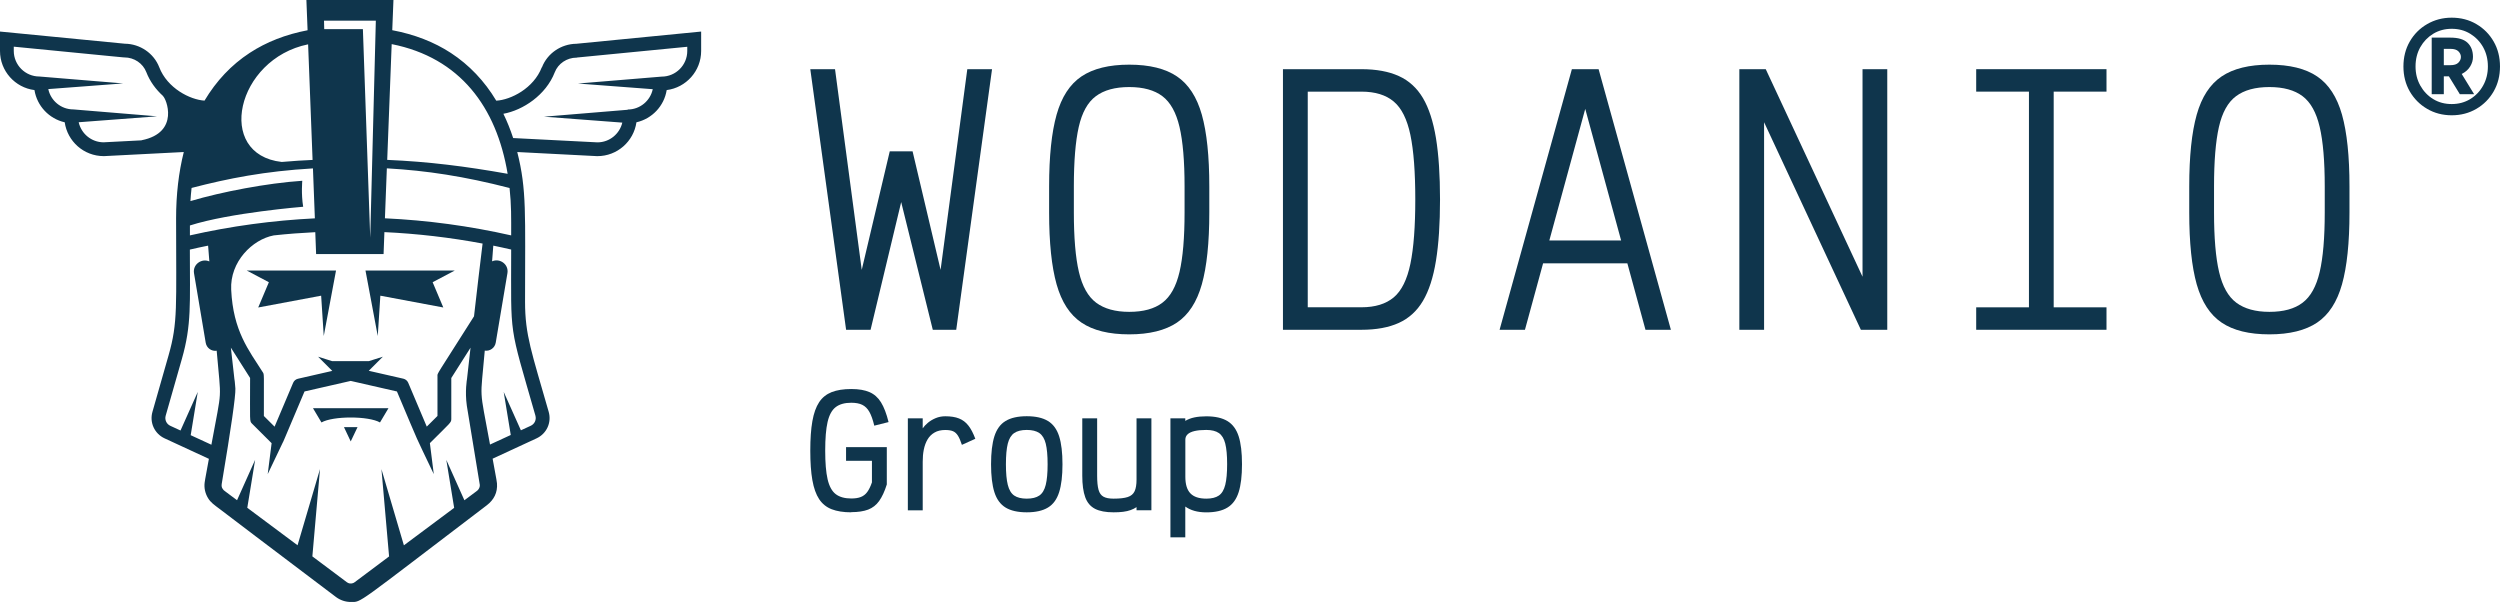
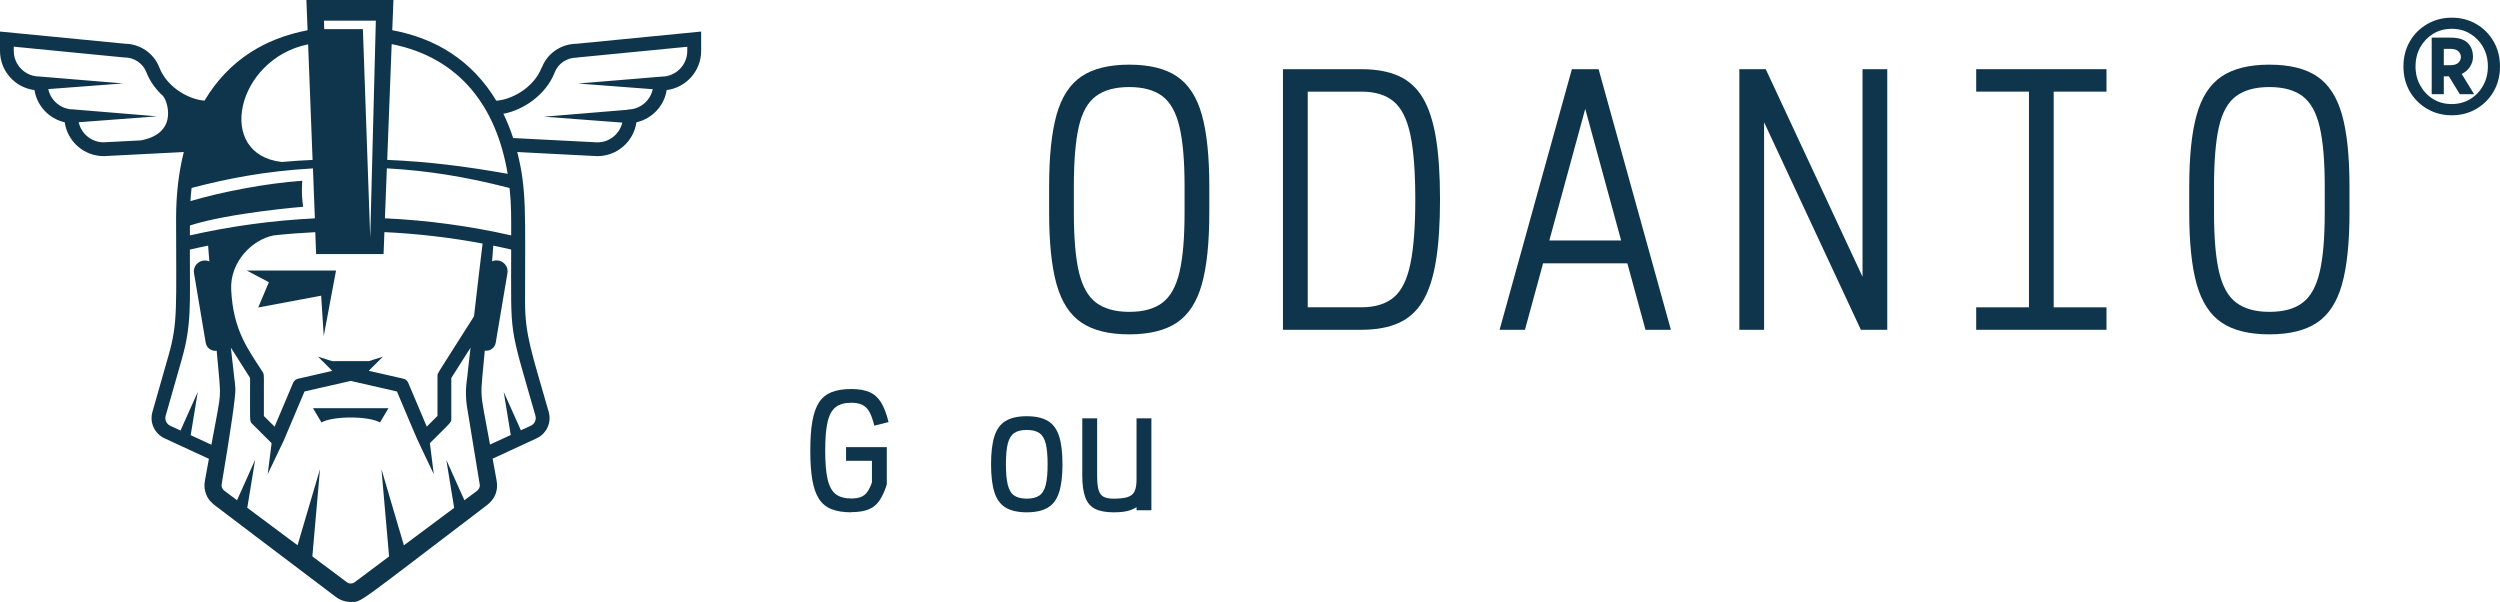
<svg xmlns="http://www.w3.org/2000/svg" id="Ebene_2" data-name="Ebene 2" viewBox="0 0 481 115.81">
  <defs>
    <style>
      .cls-1 {
        fill: #0f354c;
        stroke-width: 0px;
      }
    </style>
  </defs>
  <g id="Ebene_1-2" data-name="Ebene 1">
    <g>
      <g id="Logo_blackblue" data-name="Logo blackblue">
        <g id="Kopf">
          <polygon class="cls-1" points="51.73 54.3 49.68 59.16 61.79 56.89 62.29 64.65 64.65 52.05 47.47 52.05 51.73 54.3" />
-           <polygon class="cls-1" points="73.18 56.89 85.29 59.16 83.24 54.3 87.5 52.05 70.32 52.05 72.68 64.65 73.18 56.89" />
          <path class="cls-1" d="M104.24,12.95c-1.56,4.05-5.97,6.27-8.76,6.42-2.27-3.79-5.2-6.87-8.73-9.18-3.25-2.12-7.03-3.58-11.28-4.38l.23-5.81h-16.75l.23,5.82c-4.2.8-7.93,2.26-11.14,4.36-3.52,2.3-6.43,5.39-8.69,9.18-2.79-.17-7.16-2.39-8.71-6.42-1.04-2.69-3.69-4.5-6.62-4.53L0,6.07v3.74c0,3.86,2.9,7.05,6.63,7.52.49,3.06,2.82,5.52,5.82,6.2.52,3.62,3.62,6.51,7.54,6.51l15.37-.79c-.98,3.9-1.48,8.18-1.48,12.78,0,17.05.37,19.96-1.44,26.31l-3.11,10.9c-.59,2.06.4,4.2,2.34,5.1l8.52,3.94c-.85,4.63-.77,4.21-.82,4.59-.12.98.09,2.03.64,2.94.53.89,1.17,1.3,2.39,2.22,7.26,5.5,3.68,2.83,22.26,16.85.81.6,1.82.94,2.83.94,2.13,0,.68.77,26.15-18.59,1.4-1.07,2.11-2.45,1.98-4.23-.03-.34,0-.18-.84-4.75l8.45-3.91c1.94-.9,2.93-3.04,2.34-5.1-3.28-11.48-4.55-14.74-4.55-21.19,0-16.94.35-21.5-1.5-28.8l15.35.79h.07c3.82,0,6.98-2.83,7.51-6.51,3-.68,5.33-3.13,5.82-6.2,3.73-.47,6.63-3.67,6.63-7.52v-3.74l-24.01,2.35c-2.93.03-5.58,1.84-6.62,4.53h0ZM27.27,27l-7.35.38c-2.33-.01-4.29-1.66-4.78-3.86l15.08-1.14-16.11-1.33h0c-2.37,0-4.35-1.68-4.82-3.91l14.4-1.09-16.11-1.33h0c-2.72,0-4.93-2.21-4.93-4.93v-.81c22.48,2.2,21.09,2.07,21.29,2.07,1.87,0,3.56,1.14,4.21,2.83.69,1.79,1.84,3.34,3.22,4.59l-.05-.02c.67.44,3.35,7.05-4.06,8.53h0ZM75.37,8.49c13.14,2.61,20.17,12.12,22.3,24.95-8.17-1.45-15.14-2.33-23.17-2.68l.86-22.27h0ZM74.44,32.39c7.66.43,14.9,1.54,23.6,3.78.36,3.37.31,5.6.31,9.12-7.98-1.81-16.11-2.91-24.29-3.29l.37-9.61h0ZM72.31,3.98l-1.08,41.75-1.41-40.13h-7.44l-.04-1.62h9.98ZM60.84,48.88h12.96l.16-4.22c6.34.3,12.65,1.03,18.89,2.2-.98,8.15-.57,4.66-1.65,14-7.43,11.7-7.03,10.92-7.03,11.46v7.71l-2.06,2.05-3.57-8.44c-.17-.39-.51-.68-.93-.78l-6.66-1.52,2.71-2.71-2.69.85h-7.08l-2.69-.85,2.73,2.73h0c-2.87.65-6.6,1.51-6.6,1.51-.42.1-.76.38-.93.78l-3.57,8.44-2.06-2.05c0-8.32.08-7.97-.21-8.42-2.71-4.27-5.7-7.92-6.08-15.88-.26-5.39,4.08-9.67,8.19-10.45,2.66-.29,5.32-.49,7.99-.62l.16,4.21h0ZM59.28,8.52l.86,22.25c-1.17.04-4.13.22-5.94.39-12.85-1.44-8.75-19.82,5.08-22.63ZM40.68,85.57l-3.99-1.84,1.36-8.32-3.32,7.42-1.95-.9c-.75-.34-1.13-1.17-.9-1.96l3.11-10.9c1.89-6.6,1.54-10.61,1.54-21.05,1.17-.27,2.34-.53,3.51-.76.04.56.12,1.59.24,3.04-1.44-.66-3.24.54-2.95,2.28l2.25,13.37c.17,1,1.11,1.68,2.11,1.53.87,10.22,1.09,6.57-1.02,18.1h0ZM36.54,45.29v-1.91c7.7-2.46,21.79-3.6,21.79-3.6-.41-2.51-.17-5-.17-5-6.81.46-15.48,2.12-21.52,3.91.05-.81.12-1.65.22-2.53,7.04-1.83,14.07-3.22,23.35-3.76l.37,9.61c-8.09.4-16.15,1.49-24.04,3.28h0ZM92.32,93.33c.01.37-.15.76-.45,1.03-.03.03-.21.16-.24.19-2.01,1.5-.78.58-2.28,1.7l-3.48-7.77,1.51,9.23c-6.53,4.86-5.89,4.38-9.67,7.21l-4.32-14.66,1.47,16.8c-7.38,5.53-6.52,4.89-6.79,5.07-.01,0-.02,0-.03.01l-.18.07c-.36.12-.78.07-1.11-.18-2.85-2.14-.34-.25-6.65-4.98l1.47-16.8-4.32,14.66c-3.71-2.78-3.1-2.33-9.67-7.21l1.51-9.23-3.48,7.77s-2.62-1.94-2.56-1.92c-.15-.22-.5-.45-.39-1.21,1.81-10.81,2.69-16.92,2.63-18.35-.05-1.01-.19-1.88-.19-1.82-.21-1.9.18,1.57-.68-6.05l3.7,5.83c0,8.51-.14,8.28.39,8.81l3.75,3.74-.75,5.95,2.9-6.08h0c.11-.17-.17.45,4.18-9.82l8.89-2.03,8.89,2.03c4.86,11.48,3.04,7.39,7.09,15.9l-.75-5.96c4.01-4.01,4.12-3.93,4.12-4.66v-7.87l3.7-5.83c-.85,7.57-.46,4.1-.68,6.05,0,0-.43,2.33-.03,5.13.12.8,2.5,15.24,2.5,15.24,0,.01,0,.01,0,.03h0ZM103.01,79.96c.23.79-.15,1.62-.9,1.96l-1.89.87-3.31-7.39,1.36,8.29-3.99,1.84c-2.12-11.6-1.87-8.02-1.01-18.07,1,.15,1.94-.53,2.11-1.53l2.25-13.37c.29-1.73-1.5-2.94-2.95-2.28.11-1.44.19-2.46.23-3.02,1.15.23,2.29.49,3.44.75,0,17.38-.52,13.84,4.66,31.94h0ZM111,11.07l21.23-2.07v.81c0,2.72-2.21,4.93-4.93,4.93h0l-16.11,1.33,14.4,1.09c-.47,2.23-2.45,3.91-4.82,3.91v.05l-16.11,1.33,15.07,1.14c-.51,2.17-2.45,3.79-4.77,3.8l-16.23-.83c-.53-1.63-1.16-3.19-1.88-4.67,3.78-.69,8.19-3.61,9.88-7.97.65-1.69,2.34-2.83,4.21-2.83h.07,0Z" />
-           <polygon class="cls-1" points="67.48 84.93 68.79 82.18 66.18 82.18 67.48 84.93" />
          <path class="cls-1" d="M61.85,81.28c2.21-1.27,9.05-1.27,11.26,0l1.63-2.74h-14.52l1.63,2.74h0Z" />
        </g>
      </g>
      <g>
        <g>
-           <path class="cls-1" d="M162.79,63.45l-6.89-50.14h4.76l5.14,38.61,5.39-22.81h4.39l5.39,22.81,5.14-38.61h4.76l-6.89,50.14h-4.51l-6.08-24.57-5.89,24.57h-4.7Z" />
          <path class="cls-1" d="M217.26,64.33c-3.89,0-6.95-.75-9.18-2.26-2.24-1.5-3.83-3.96-4.79-7.36-.96-3.41-1.44-8.01-1.44-13.82v-5.01c0-5.81.48-10.41,1.44-13.82.96-3.41,2.56-5.86,4.79-7.36,2.24-1.5,5.3-2.26,9.18-2.26s6.95.75,9.18,2.26c2.23,1.5,3.83,3.96,4.79,7.36.96,3.41,1.44,8.01,1.44,13.82v5.01c0,5.81-.48,10.42-1.44,13.82-.96,3.41-2.56,5.86-4.79,7.36-2.24,1.5-5.3,2.26-9.18,2.26ZM217.26,60c2.72,0,4.85-.58,6.39-1.76,1.55-1.17,2.64-3.14,3.29-5.92.65-2.78.97-6.59.97-11.44v-5.01c0-4.85-.32-8.66-.97-11.44-.65-2.78-1.75-4.75-3.29-5.92-1.55-1.17-3.68-1.76-6.39-1.76s-4.86.59-6.42,1.76c-1.57,1.17-2.66,3.14-3.29,5.92-.63,2.78-.94,6.59-.94,11.44v5.01c0,4.85.32,8.66.97,11.44.65,2.78,1.76,4.75,3.32,5.92,1.57,1.17,3.69,1.76,6.36,1.76Z" />
          <path class="cls-1" d="M246.84,63.45V13.31h15.11c2.84,0,5.23.44,7.18,1.32,1.94.88,3.49,2.29,4.64,4.23,1.15,1.94,1.98,4.51,2.51,7.71.52,3.2.78,7.14.78,11.81s-.26,8.57-.78,11.78c-.52,3.22-1.36,5.8-2.51,7.74-1.15,1.94-2.7,3.35-4.64,4.23-1.94.88-4.34,1.32-7.18,1.32h-15.11ZM251.61,62.32l-3.51-3.2h13.85c2.63,0,4.7-.64,6.21-1.91s2.57-3.43,3.2-6.46c.63-3.03.94-7.16.94-12.38s-.31-9.4-.94-12.41c-.63-3.01-1.69-5.15-3.2-6.42-1.5-1.27-3.57-1.91-6.21-1.91h-13.85l3.51-3.2v47.89Z" />
          <path class="cls-1" d="M288.52,63.45l13.91-50.14h5.14l13.91,50.14h-4.89l-11.59-42.5-11.6,42.5h-4.89ZM294.6,50.66l1.13-4.39h18.55l1.13,4.39h-20.81Z" />
          <path class="cls-1" d="M334.65,63.45V13.31h5.08l23.38,50.14h-4.76V13.31h4.76v50.14h-5.08l-23.38-50.14h4.76v50.14h-4.76Z" />
          <path class="cls-1" d="M380.22,17.63v-4.32h25.07v4.32h-25.07ZM380.22,63.45v-4.32h25.07v4.32h-25.07ZM390.37,63.45V13.31h4.76v50.14h-4.76Z" />
          <path class="cls-1" d="M436.63,64.33c-3.89,0-6.95-.75-9.18-2.26-2.24-1.5-3.83-3.96-4.8-7.36-.96-3.41-1.44-8.01-1.44-13.82v-5.01c0-5.81.48-10.41,1.44-13.82.96-3.41,2.56-5.86,4.8-7.36,2.23-1.5,5.3-2.26,9.18-2.26s6.95.75,9.18,2.26c2.23,1.5,3.83,3.96,4.79,7.36.96,3.41,1.44,8.01,1.44,13.82v5.01c0,5.81-.48,10.42-1.44,13.82-.96,3.41-2.56,5.86-4.79,7.36-2.24,1.5-5.3,2.26-9.18,2.26ZM436.63,60c2.72,0,4.85-.58,6.39-1.76,1.55-1.17,2.64-3.14,3.29-5.92.65-2.78.97-6.59.97-11.44v-5.01c0-4.85-.32-8.66-.97-11.44-.65-2.78-1.74-4.75-3.29-5.92-1.55-1.17-3.68-1.76-6.39-1.76s-4.86.59-6.42,1.76c-1.57,1.17-2.66,3.14-3.29,5.92-.63,2.78-.94,6.59-.94,11.44v5.01c0,4.85.32,8.66.97,11.44.65,2.78,1.75,4.75,3.32,5.92,1.57,1.17,3.69,1.76,6.36,1.76Z" />
        </g>
        <g>
          <path class="cls-1" d="M163.77,98.57c-1.49,0-2.74-.2-3.75-.59-1.01-.39-1.82-1.04-2.42-1.95-.6-.91-1.03-2.12-1.3-3.65s-.4-3.41-.4-5.67.13-4.14.4-5.67c.27-1.53.7-2.74,1.3-3.65s1.41-1.55,2.42-1.95c1.01-.39,2.26-.59,3.75-.59s2.6.2,3.51.59c.91.39,1.65,1.04,2.22,1.96s1.06,2.18,1.46,3.81l-2.75.69c-.27-1.13-.58-2.01-.94-2.65-.36-.64-.82-1.09-1.37-1.36-.55-.27-1.26-.4-2.12-.4-1.26,0-2.26.28-2.99.84-.73.56-1.25,1.51-1.56,2.85-.31,1.34-.46,3.18-.46,5.52s.15,4.16.46,5.51c.31,1.34.83,2.3,1.56,2.86.73.56,1.73.84,2.99.84.74,0,1.36-.09,1.85-.29.49-.19.9-.51,1.23-.96.33-.45.63-1.06.9-1.85v-4.15h-4.98v-2.63h7.84v7.18c-.42,1.34-.91,2.39-1.47,3.18s-1.27,1.33-2.12,1.66c-.85.32-1.93.49-3.25.49Z" />
-           <path class="cls-1" d="M174.67,98.17v-17.68h2.86v1.92c.25-.36.58-.72,1-1.07.42-.35.92-.65,1.49-.89.57-.24,1.19-.36,1.86-.36,1.05,0,1.93.14,2.63.42.71.28,1.31.73,1.8,1.36.5.63.94,1.48,1.34,2.55l-2.58,1.17c-.25-.76-.5-1.35-.76-1.76-.26-.41-.57-.7-.94-.86s-.87-.24-1.5-.24c-.82,0-1.51.16-2.07.49-.56.32-1.01.77-1.34,1.33-.33.56-.57,1.21-.72,1.95s-.21,1.51-.21,2.33v9.36h-2.86Z" />
          <path class="cls-1" d="M197.55,98.57c-1.72,0-3.08-.31-4.08-.92-1-.61-1.72-1.6-2.15-2.96-.43-1.36-.64-3.15-.64-5.36s.21-4.02.64-5.38c.43-1.35,1.14-2.34,2.15-2.95,1-.61,2.36-.92,4.08-.92s3.08.31,4.08.92c1,.61,1.72,1.59,2.15,2.95.43,1.35.64,3.15.64,5.38s-.21,4-.64,5.36c-.43,1.36-1.14,2.35-2.15,2.96-1,.61-2.36.92-4.08.92ZM197.55,95.94c1.03,0,1.84-.2,2.42-.6.58-.4.99-1.08,1.23-2.05.24-.96.36-2.28.36-3.96s-.12-3.02-.36-3.98c-.24-.95-.65-1.63-1.23-2.03-.58-.4-1.39-.6-2.42-.6s-1.84.2-2.42.6c-.58.4-.99,1.08-1.23,2.03-.24.95-.36,2.28-.36,3.98s.12,3,.36,3.96c.24.96.65,1.65,1.23,2.05.58.4,1.39.6,2.42.6Z" />
          <path class="cls-1" d="M214.24,98.57c-1.49,0-2.67-.22-3.55-.67-.88-.45-1.51-1.19-1.89-2.23-.38-1.04-.57-2.43-.57-4.16v-11.02h2.86v11.02c0,1.18.09,2.09.27,2.73.18.64.5,1.08.96,1.33.46.25,1.1.37,1.92.37,1.18,0,2.09-.1,2.73-.31.64-.21,1.08-.58,1.33-1.12.25-.53.37-1.28.37-2.23v-11.79h2.86v17.68h-2.86v-.6c-.34.23-.72.42-1.14.57-.42.15-.9.26-1.44.33-.54.07-1.16.1-1.85.1Z" />
-           <path class="cls-1" d="M225.19,103.38v-22.89h2.86v.49c.5-.3,1.08-.53,1.75-.67.67-.14,1.43-.21,2.29-.21,1.72,0,3.08.31,4.08.92,1,.61,1.72,1.59,2.15,2.93.43,1.34.64,3.13.64,5.36s-.21,4.03-.64,5.38c-.43,1.35-1.14,2.34-2.15,2.96-1,.62-2.36.93-4.08.93-.86,0-1.62-.1-2.29-.29-.67-.19-1.25-.47-1.75-.83v5.92h-2.86ZM232.09,95.94c1.03,0,1.84-.2,2.42-.6.58-.4.99-1.09,1.23-2.06.24-.97.36-2.3.36-3.98s-.12-2.99-.36-3.95c-.24-.95-.65-1.63-1.23-2.03-.58-.4-1.39-.6-2.42-.6-.9,0-1.65.07-2.25.21s-1.05.35-1.34.63-.44.61-.44,1.02v7.15c0,1.45.32,2.51.97,3.19s1.67,1.02,3.06,1.02Z" />
        </g>
        <path class="cls-1" d="M471.71,22.18c-1.74,0-3.32-.41-4.73-1.24-1.41-.82-2.52-1.94-3.34-3.35-.81-1.41-1.22-3.01-1.22-4.8s.41-3.39,1.22-4.8c.81-1.41,1.92-2.53,3.34-3.35,1.41-.82,2.99-1.24,4.73-1.24s3.35.41,4.75,1.24c1.4.82,2.51,1.94,3.32,3.35.81,1.41,1.22,3.01,1.22,4.8s-.41,3.39-1.22,4.8c-.81,1.41-1.92,2.53-3.32,3.35-1.4.82-2.98,1.24-4.75,1.24ZM471.71,20.02c1.32,0,2.5-.32,3.55-.95,1.05-.64,1.88-1.5,2.49-2.6.61-1.09.92-2.32.92-3.69s-.31-2.62-.92-3.71c-.61-1.08-1.44-1.94-2.49-2.58-1.05-.64-2.23-.95-3.55-.95s-2.5.32-3.55.95c-1.05.64-1.88,1.5-2.49,2.58-.61,1.08-.92,2.32-.92,3.71s.31,2.6.92,3.69c.61,1.09,1.44,1.96,2.49,2.6,1.05.64,2.23.95,3.55.95ZM467.86,18.12V7.24h3.6c1.51,0,2.61.33,3.3.99.69.66,1.04,1.57,1.04,2.72,0,.64-.18,1.24-.53,1.82-.35.58-.85,1.04-1.5,1.39-.65.35-1.42.53-2.31.53h-2.54v-2.15h2.54c.71,0,1.22-.16,1.54-.49.32-.33.48-.69.48-1.09s-.16-.76-.48-1.08c-.32-.32-.83-.48-1.54-.48h-1.27v8.72h-2.33ZM473.27,18.12l-2.9-4.73h2.75l2.9,4.73h-2.75Z" />
      </g>
    </g>
  </g>
</svg>